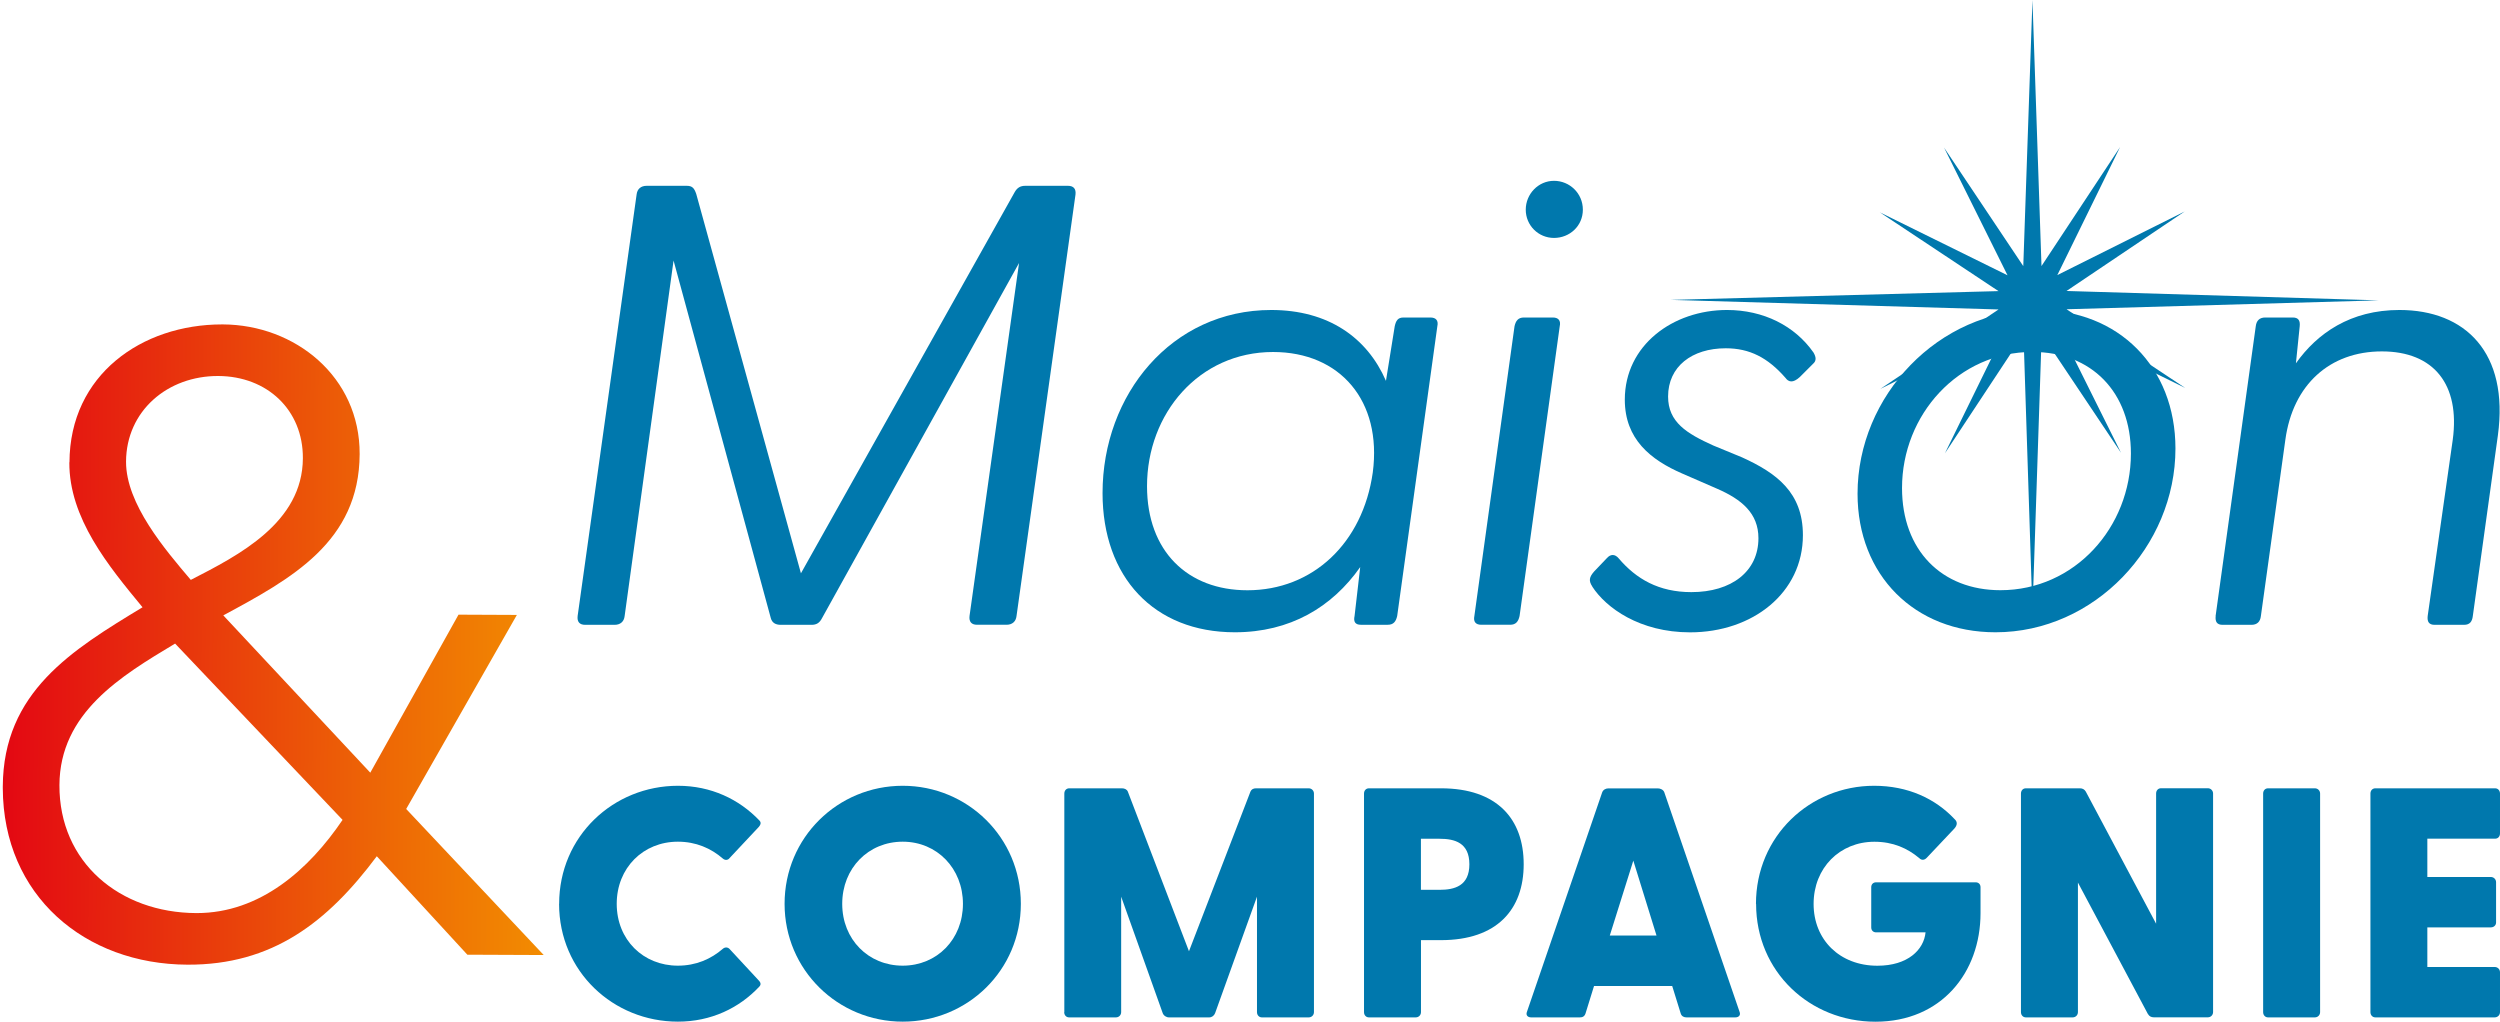
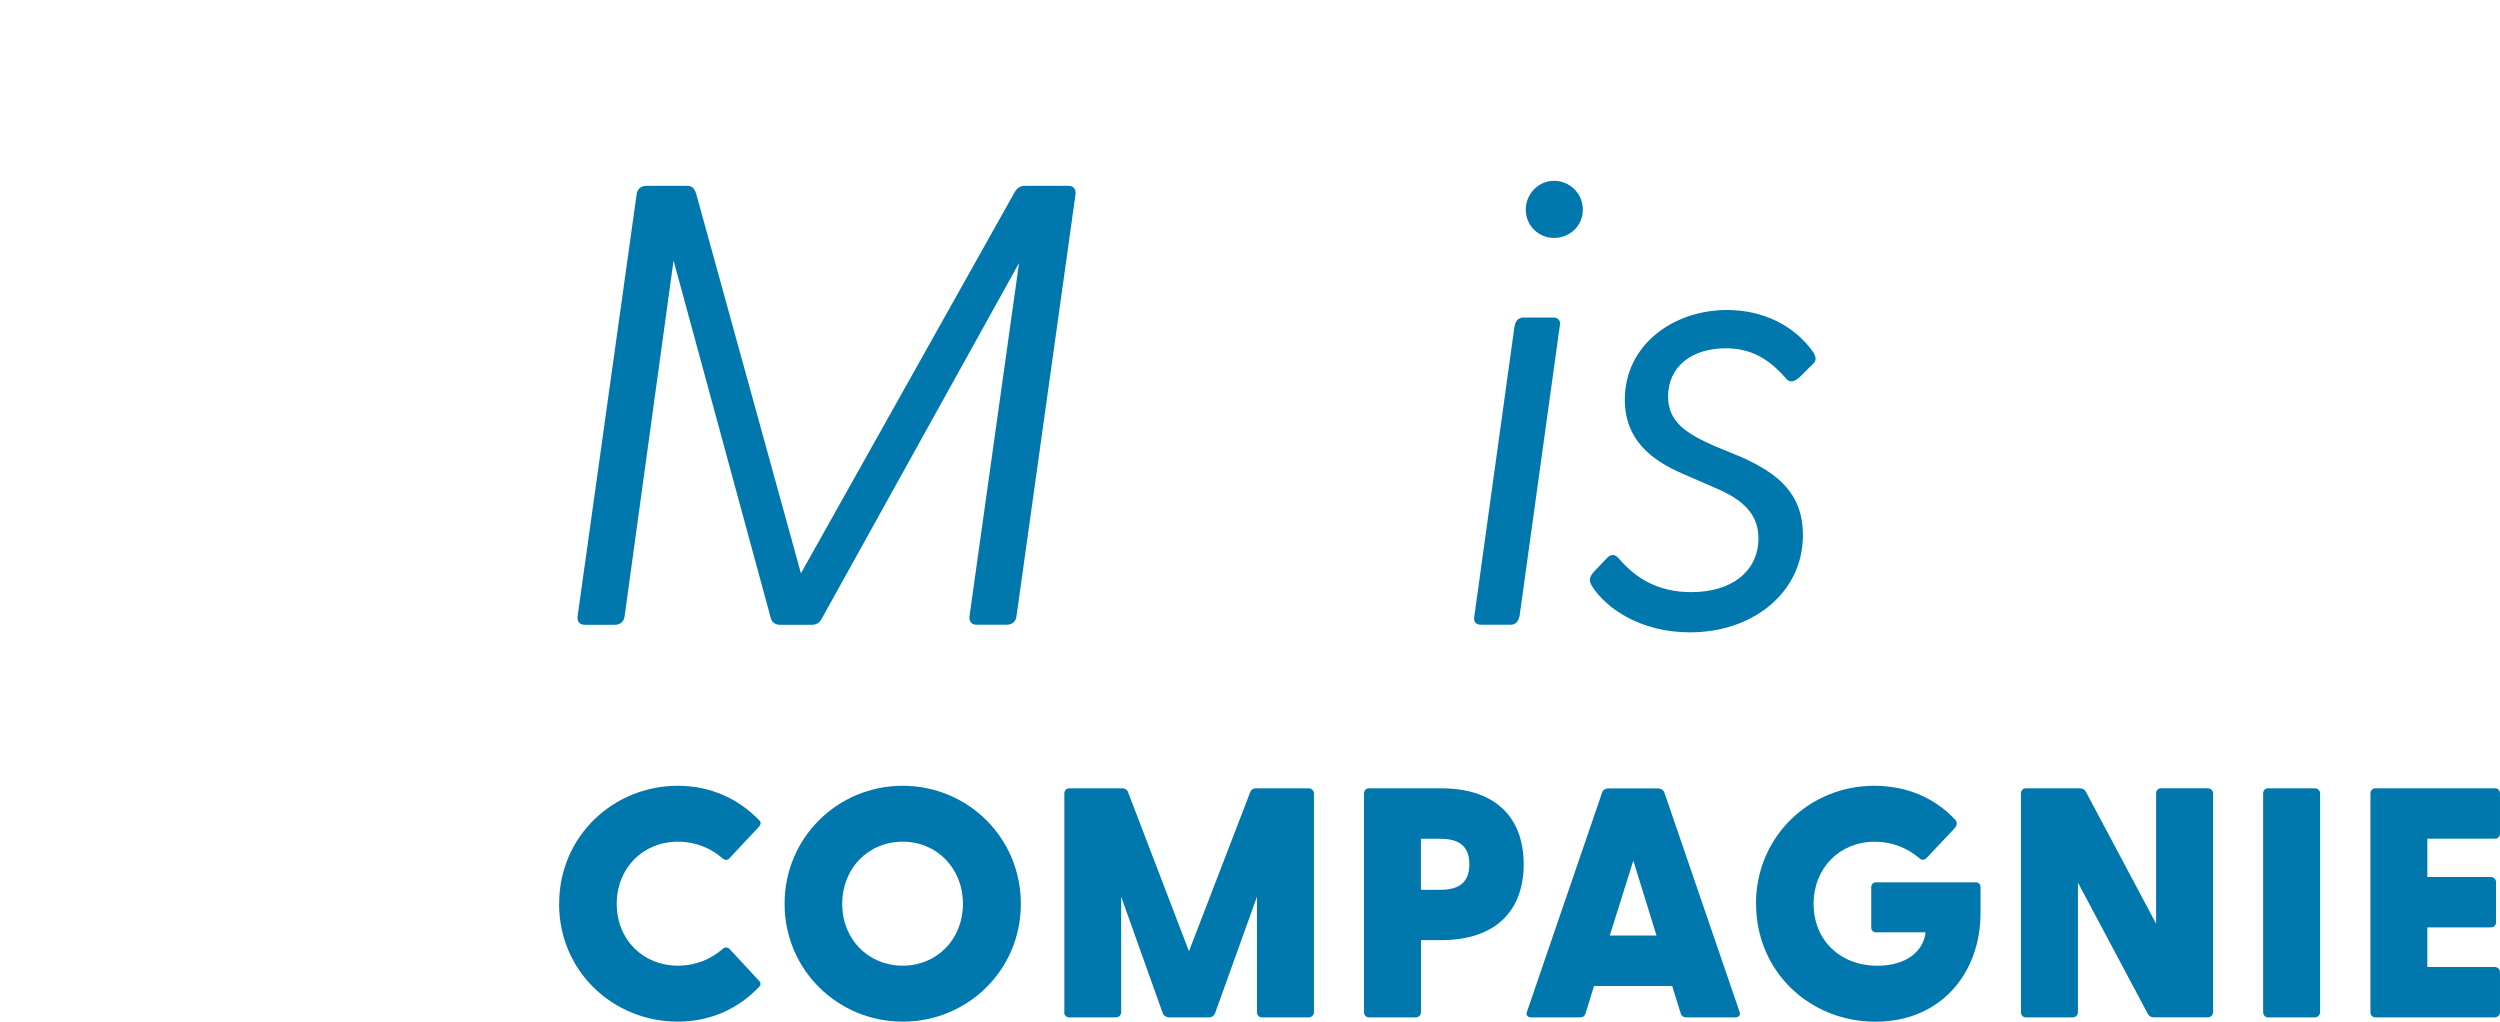
<svg xmlns="http://www.w3.org/2000/svg" id="Calque_1" viewBox="0 0 376.06 153.68">
  <defs>
    <style>.cls-1{fill:url(#Dégradé_sans_nom_2);}.cls-2{fill:#0078ad;}.cls-3{clip-path:url(#clippath);}.cls-4{fill:none;}</style>
    <clipPath id="clippath">
      <path class="cls-4" d="m29.52,137.35c-11.49-.05-20.63-7.6-20.58-19.25.05-10.87,9.24-16.4,17.4-21.29l25.19,26.52c-5.05,7.47-12.41,14.02-21.93,14.02h-.09m-10.55-67.9c.03-7.64,6.25-12.92,13.87-12.89,7.36.03,12.76,5.11,12.73,12.36-.04,9.71-9.62,14.59-16.86,18.31-3.86-4.55-9.76-11.43-9.74-17.78m-8.53.1c-.04,8.41,5.87,15.57,11.01,21.8C10.84,97.77.48,104.08.42,118.32v.25c.06,16.17,12.36,26.48,27.77,26.54,12.78.06,21.08-6.38,28.49-16.31l13.62,14.81,11.49.05-20.69-21.97,16.65-29.19-8.78-.04-13.27,23.77-22.11-23.66c10.23-5.52,20.45-11.05,20.51-24.26.05-11.65-9.73-19.46-20.57-19.51h-.13c-12.08,0-22.9,7.58-22.95,20.74" />
    </clipPath>
    <linearGradient id="Dégradé_sans_nom_2" x1="-91.71" y1="537.97" x2="-88.43" y2="537.97" gradientTransform="translate(-14179.41 2479.13) rotate(90) scale(26.43 -26.43)" gradientUnits="userSpaceOnUse">
      <stop offset="0" stop-color="#e30613" />
      <stop offset=".65" stop-color="#ed6406" />
      <stop offset="1" stop-color="#f39200" />
    </linearGradient>
  </defs>
  <g>
    <g>
      <path class="cls-2" d="m86.89,92.66l8.87-63.39c.09-.85.66-1.32,1.51-1.32h6.04c.85,0,1.13.38,1.42,1.22l15.75,57.07,32.16-57.35c.38-.66.85-.94,1.6-.94h6.41c.85,0,1.23.47,1.13,1.32l-8.87,63.39c-.09.85-.66,1.32-1.51,1.32h-4.43c-.85,0-1.23-.47-1.13-1.32l7.45-53.1-29.62,53.39c-.38.76-.85,1.04-1.6,1.04h-4.62c-.75,0-1.32-.28-1.51-1.04l-14.62-53.76-7.36,53.48c-.09.85-.66,1.32-1.51,1.32h-4.43c-.85,0-1.23-.47-1.13-1.32Z" />
-       <path class="cls-2" d="m165.85,74.17c0-14.81,10.38-27.54,25.37-27.54,8.58,0,14.43,4.15,17.26,10.66l1.32-8.21c.19-.85.47-1.32,1.32-1.32h4.05c.85,0,1.23.47,1.04,1.32l-6.04,43.58c-.19.85-.57,1.32-1.41,1.32h-4.06c-.85,0-1.13-.47-.94-1.32l.85-7.36c-4.24,6.04-10.56,9.81-18.86,9.81-12.17,0-19.9-8.3-19.9-20.94Zm21.79,14.62c9.81,0,17.36-7.07,18.86-17.73,1.41-10.75-4.91-18.11-15-18.11-11.13,0-18.96,9.24-18.96,20.18,0,9.81,6.13,15.66,15.09,15.66Z" />
      <path class="cls-2" d="m221.78,92.66l6.04-43.58c.19-.85.57-1.32,1.42-1.32h4.34c.85,0,1.23.47,1.04,1.32l-6.04,43.58c-.19.85-.57,1.32-1.42,1.32h-4.34c-.85,0-1.22-.47-1.04-1.32Zm11.98-65.46c2.36,0,4.34,1.89,4.34,4.34s-1.98,4.25-4.34,4.25-4.25-1.89-4.25-4.25,1.89-4.34,4.25-4.34Z" />
      <path class="cls-2" d="m239.52,88.22c-.57-.85-.47-1.41.28-2.26l1.89-1.98c.57-.66,1.23-.66,1.79,0,2.64,3.11,6.04,5.09,10.94,5.09,6.04,0,10.09-3.11,10.09-8.11,0-3.77-2.55-5.85-6.23-7.45l-5.19-2.26c-4.81-2.08-8.68-5.19-8.68-11.13,0-8.21,7.26-13.49,15.37-13.49,5.47,0,10.19,2.36,13.02,6.41.38.66.47,1.23-.09,1.7l-1.98,1.98c-1.04.95-1.7.76-2.17.1-2.64-3.02-5.38-4.43-8.96-4.43-5.09,0-8.68,2.74-8.68,7.26,0,3.87,2.83,5.57,6.79,7.36l4.34,1.79c5.19,2.36,9.15,5.28,9.15,11.7,0,8.68-7.55,14.62-16.98,14.62-7.55,0-12.64-3.68-14.71-6.89Z" />
-       <path class="cls-2" d="m279.42,74.26c0-14.72,12.17-27.64,27.17-27.64,12.07,0,20.65,8.58,20.65,20.85,0,14.71-12.17,27.64-27.07,27.64-12.17,0-20.75-8.58-20.75-20.84Zm21.5,14.52c11.13,0,19.62-9.43,19.62-20.56,0-9.24-5.94-15.28-14.81-15.28-11.13,0-19.62,9.43-19.62,20.47,0,9.34,5.94,15.37,14.81,15.37Z" />
-       <path class="cls-2" d="m333.28,92.66l6.04-43.58c.1-.85.57-1.32,1.42-1.32h4.15c.85,0,1.13.47,1.04,1.32l-.57,5.57c3.21-4.53,8.21-8.02,15.57-8.02,9.9,0,16.5,6.41,14.81,18.87l-3.77,27.17c-.1.85-.47,1.32-1.32,1.32h-4.43c-.85,0-1.13-.47-1.04-1.32l3.77-26.51c1.13-8.3-2.83-13.3-10.66-13.3s-13.39,5-14.52,13.3l-3.68,26.51c-.09.85-.57,1.32-1.42,1.32h-4.34c-.85,0-1.13-.47-1.04-1.32Z" />
    </g>
    <g>
      <path class="cls-2" d="m84.11,135.96c0-10.19,8.17-17.76,17.87-17.76,4.97,0,9.2,2.02,12.25,5.22.34.34.15.69-.1.98l-4.38,4.67c-.25.35-.69.35-.99.1-1.82-1.58-4.08-2.56-6.79-2.56-5.22,0-9.2,3.94-9.2,9.35s3.99,9.3,9.2,9.3c2.71,0,4.97-.98,6.79-2.56.3-.25.74-.25,1.03.1l4.33,4.67c.25.25.44.59.1.94-3.05,3.25-7.28,5.27-12.25,5.27-9.7,0-17.87-7.53-17.87-17.72Z" />
      <path class="cls-2" d="m118.02,135.96c0-9.99,8.02-17.76,17.77-17.76s17.77,7.77,17.77,17.76-8.02,17.72-17.77,17.72-17.77-7.78-17.77-17.72Zm17.77,9.3c5.17,0,9.06-3.99,9.06-9.3s-3.89-9.35-9.06-9.35-9.1,3.99-9.1,9.35,3.94,9.3,9.1,9.3Z" />
      <path class="cls-2" d="m160.1,152.25v-32.88c0-.44.29-.79.74-.79h7.92c.39,0,.74.15.89.49l9.2,24.02,9.25-24.02c.15-.34.44-.49.84-.49h7.92c.44,0,.79.35.79.79v32.88c0,.44-.34.79-.79.79h-7.04c-.44,0-.74-.35-.74-.79v-17.37l-6.3,17.52c-.15.39-.49.64-.89.64h-6.05c-.39,0-.79-.25-.94-.64l-6.25-17.52v17.37c0,.44-.34.79-.79.79h-7.04c-.44,0-.74-.35-.74-.79Z" />
      <path class="cls-2" d="m205.18,152.25v-32.88c0-.44.29-.79.74-.79h10.83c8.46,0,12.45,4.63,12.45,11.42s-3.99,11.42-12.45,11.42h-3v10.83c0,.44-.34.79-.79.79h-7.04c-.44,0-.74-.35-.74-.79Zm11.37-18.4c2.26,0,4.48-.59,4.48-3.84s-2.21-3.84-4.48-3.84h-2.81v7.68h2.81Z" />
      <path class="cls-2" d="m229.69,152.2l11.32-33.02c.15-.39.54-.59.93-.59h7.43c.39,0,.84.2.98.59l11.32,33.02c.2.49-.1.84-.64.84h-7.33c-.39,0-.74-.15-.88-.59l-1.28-4.13h-11.76l-1.28,4.13c-.15.44-.44.59-.84.59h-7.33c-.54,0-.84-.35-.64-.84Zm19.49-11.47l-3.49-11.27-3.54,11.27h7.04Z" />
      <path class="cls-2" d="m264.14,135.96c0-10.19,8.12-17.76,17.77-17.76,5.07,0,9.2,1.92,12.11,5.02.44.39.44.89-.05,1.43l-4.09,4.33c-.39.45-.84.45-1.18.1-1.77-1.48-3.94-2.46-6.74-2.46-5.22,0-9.15,3.94-9.15,9.35s3.94,9.3,9.6,9.3c4.58,0,6.99-2.41,7.24-5.02h-7.43c-.45,0-.74-.3-.74-.74v-6.05c0-.44.29-.74.74-.74h14.96c.44,0,.74.29.74.74v3.89c0,8.96-5.91,16.34-15.8,16.34s-17.96-7.53-17.96-17.72Z" />
      <path class="cls-2" d="m323.1,152.54l-10.53-19.78v19.49c0,.44-.34.79-.79.79h-7.04c-.44,0-.74-.35-.74-.79v-32.88c0-.44.29-.79.74-.79h8.12c.39,0,.69.15.89.49l10.58,19.88v-19.59c0-.44.29-.79.74-.79h7.04c.44,0,.79.35.79.79v32.88c0,.44-.34.79-.79.79h-8.12c-.39,0-.69-.15-.88-.49Z" />
      <path class="cls-2" d="m340.43,152.25v-32.88c0-.44.29-.79.74-.79h7.04c.45,0,.79.35.79.79v32.88c0,.44-.34.79-.79.79h-7.04c-.44,0-.74-.35-.74-.79Z" />
      <path class="cls-2" d="m356.57,152.25v-32.88c0-.44.29-.79.74-.79h18.01c.45,0,.74.35.74.79v6c0,.44-.29.79-.74.79h-10.19v5.76h9.55c.44,0,.79.34.79.79v6.05c0,.44-.35.74-.79.74h-9.55v5.96h10.14c.44,0,.79.34.79.79v6c0,.44-.35.79-.79.79h-17.96c-.44,0-.74-.35-.74-.79Z" />
    </g>
  </g>
  <g class="cls-3">
-     <rect class="cls-1" x="-7.25" y="56.09" width="96.72" height="81.79" transform="translate(-56.05 137.67) rotate(-89.75)" />
-   </g>
-   <polygon class="cls-2" points="305.73 0 304.35 40.03 292.43 22.2 301.98 41.41 282.77 31.94 300.62 43.79 251.32 45.11 300.63 46.55 282.85 58.5 302 48.92 292.56 68.19 304.38 50.29 305.73 92.04 307.12 50.28 319.05 68.11 309.49 48.9 328.71 58.36 310.86 46.52 357.82 45.18 310.85 43.77 328.63 31.81 309.47 41.38 318.91 22.12 307.09 40.02 305.73 0" />
+     </g>
</svg>